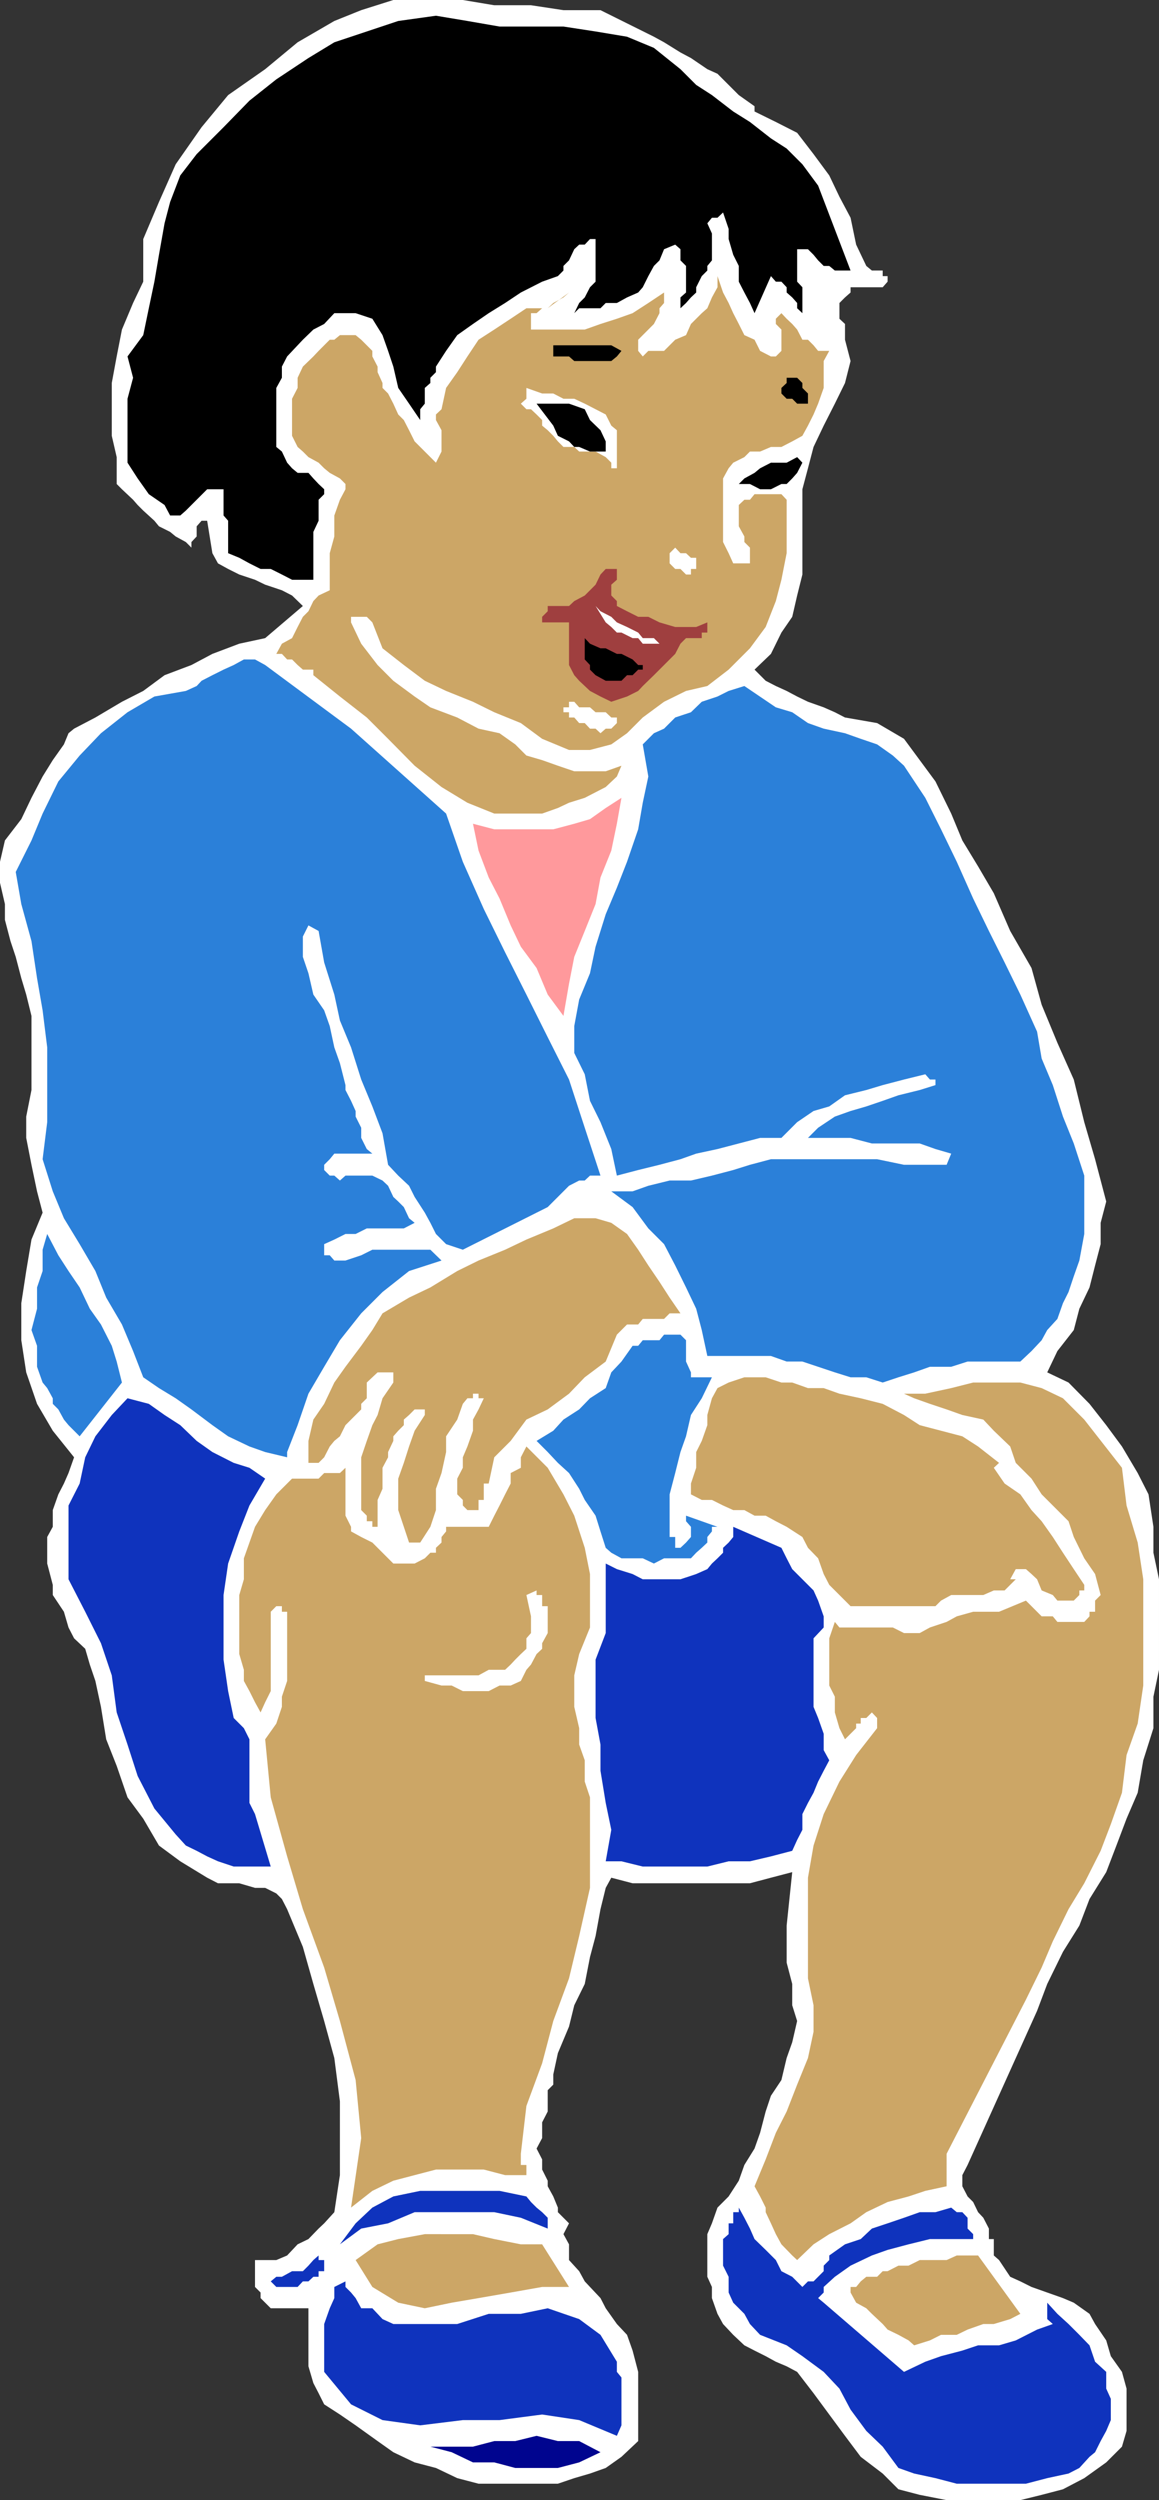
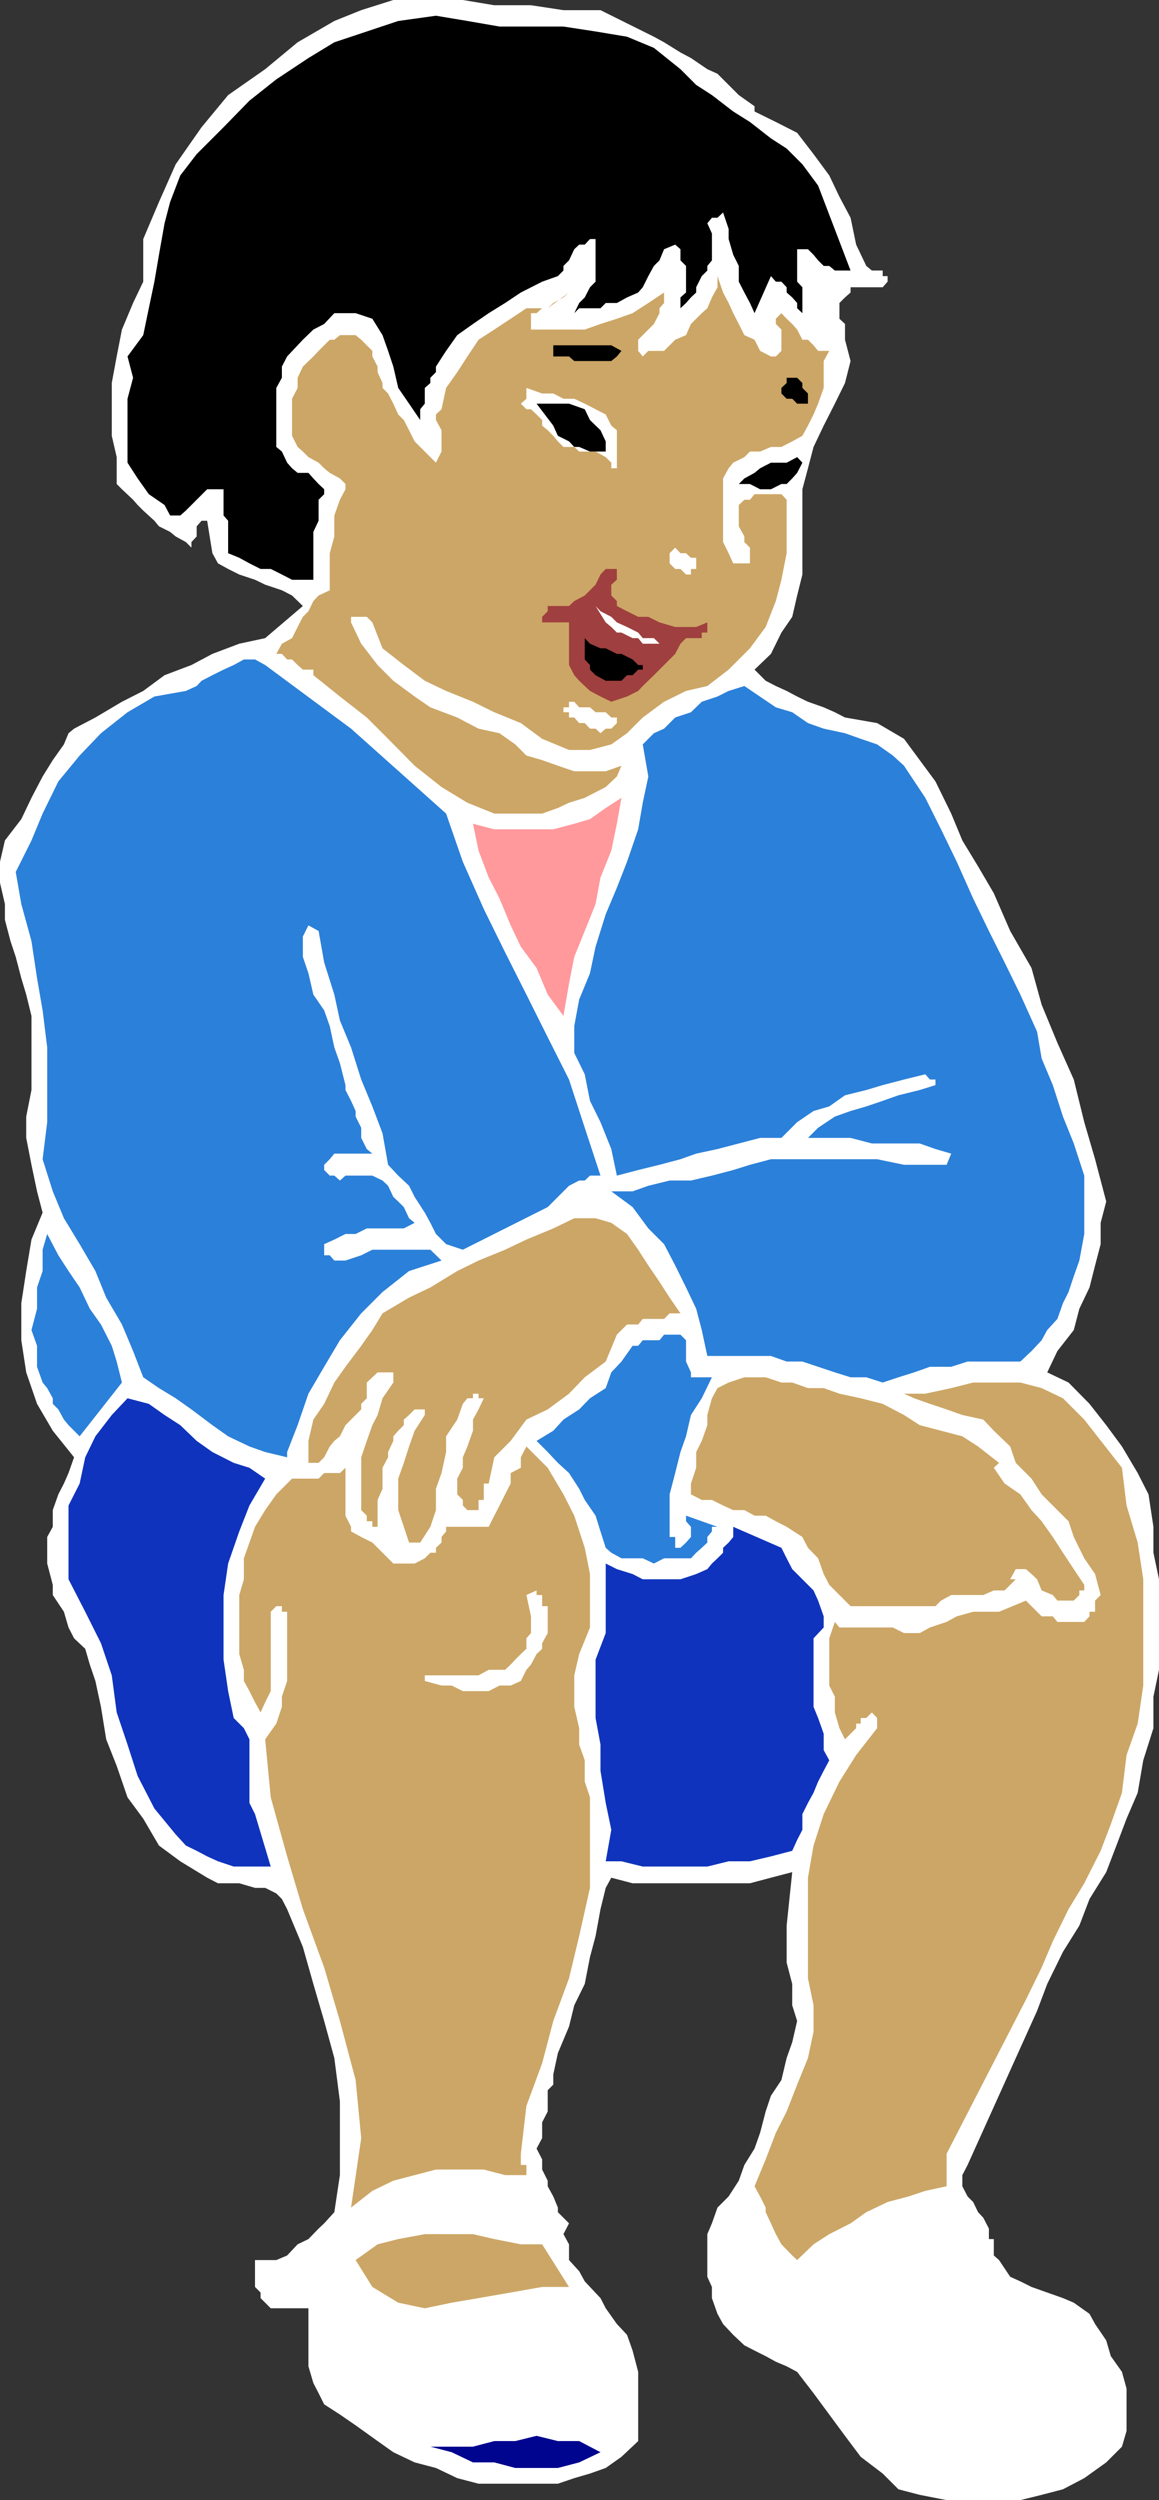
<svg xmlns="http://www.w3.org/2000/svg" width="353.602" height="762.398">
  <rect width="100%" height="100%" fill="#333333" stroke="none" />
  <path fill="#fff" d="m199.5 11.2 3.102 1.698 5 3.102 3.199 1.7 5 3.398 3.101 1.402 6.5 6.5 4.801 3.398V34l6.5 3.2 6.5 3.3 5 6.5L253 53.5l3.102 6.5 3.398 6.398 1.703 8.2 3.098 6.5L266 82.5h3.3v1.7h1.5v1.698l-1.5 1.7h-9.8v1.601l-1.7 1.5-1.698 1.7v4.8l1.699 1.598v4.8l1.699 6.5-1.7 6.7-3.097 6.3-3.402 6.7-3.098 6.5-1.703 6.5-1.7 6.402v26l-1.597 6.399-1.5 6.5-3.3 4.8-3.2 6.5-5 4.801 3.399 3.399 3.101 1.601 3.297 1.5 3.203 1.7L246.5 214l4.8 1.7 3.403 1.5 3.098 1.597 9.8 1.703 8.2 4.797 9.601 13 4.801 9.8 3.399 8.2 4.8 7.902 4.801 8.2 5 11.5 6.5 11.3 3.098 11.2L322.6 318l5 11.2 3.2 13 3.3 11.3 3.399 12.898-1.7 6.5v6.5l-1.698 6.5-1.7 6.7-3.101 6.5-1.7 6.5-5 6.402-3.101 6.5 6.5 3.098 6.402 6.5 5.098 6.5 4.8 6.5 4.802 8.101 3.3 6.5 1.5 9.899v7.902l1.7 8.098v27.601l-1.7 8.2V527l-3.101 9.797-1.7 9.902-3.398 7.899-3.101 8.199-3.102 8.101-5.098 8.2-3.101 8.101-5 8-4.8 9.801-3.098 8.2-21.199 47-1.601 3.097v3.402l1.601 3.098 1.7 1.703 1.5 3.098 1.597 1.699 1.703 3.3v3.2h1.5v5l1.598 1.402 3.402 5.098 3.098 1.402 3.402 1.7 4.797 1.699 4.8 1.699 3.302 1.402 4.8 3.399 1.7 3.101 3.398 5 1.402 4.801 3.399 4.797 1.402 5.101v12.899l-1.402 4.8-4.801 4.801-6.7 4.801-6.5 3.399-6.5 1.699-6.5 1.601h-22.5l-8.198-1.601-6.5-1.7-4.801-4.8-6.7-5.098-4.8-6.402-4.801-6.5-4.797-6.5-5-6.5-3.203-1.7-3.297-1.398-3.101-1.699-3.399-1.703-3.101-1.598-3.399-3.199-3.101-3.3-1.7-3.102-1.699-4.801v-3.399l-1.402-3.101v-13l1.402-3.297 1.7-4.8 3.398-3.403 3.101-4.797 1.7-4.8 3.101-5 1.7-4.802 1.699-6.5 1.601-4.8 3.2-4.801 1.597-6.7 1.703-4.8 1.5-6.5-1.5-4.797V605L240 598.5v-11.3l1.703-16.302-6.5 1.7-6.402 1.699H193l-6.5-1.7-1.7 3.102-1.597 6.5-1.5 8.2-1.703 6.398-1.598 8.203-3.199 6.5-1.601 6.5-3.399 8.098-1.402 6.5v3.101l-1.7 1.7v6.5l-1.699 3.3V652l-1.699 3.2 1.7 3.3v3.098l1.699 3.402v1.7l1.699 3.097 1.402 3.402v1.399l3.399 3.402-1.7 3.297 1.7 3.101v4.801l3.101 3.399 1.7 3.101 1.597 1.7 3.203 3.398 1.598 3.101 3.402 4.801 3.098 3.301 1.699 4.797 1.703 6.5v21.101l-5.101 4.801-4.801 3.399-4.801 1.699-4.797 1.402-5 1.7H146l-6.5-1.7-6.5-3.101-6.5-1.7-6.5-3.101-4.797-3.399-6.703-4.8-4.797-3.301-4.8-3.098-1.7-3.402-1.601-3.098-1.5-5.101v-17.7h-11.5l-3.102-3.101v-1.7l-1.7-1.699V689.2h6.5l3.302-1.402 3.199-3.399 3.3-1.601 3.102-3.2 1.7-1.597 3.097-3.402 1.703-11.301v-22.5l-1.703-13.2-3.098-11.3-3.3-11.297-3.2-11.3-4.8-11.5L86 579.097l-1.7-1.7-3.398-1.699h-3.101L73 574.297h-6.5l-3.297-1.7-8.203-5-6.5-4.8-4.797-8.2-4.8-6.5-3.301-9.597-3.2-8.102-1.601-9.898-1.7-7.902-1.699-5L26 502.797l-3.398-3.2-1.7-3.3L19.5 491.5l-3.398-5.102v-3.101l-1.7-6.5v-8.098l1.7-3.101V460.5l1.699-4.8 1.699-3.302 1.402-3.199 1.7-4.8-6.5-8.102-4.801-8.2L8 418.5l-1.5-9.8v-11.302l1.5-9.8L9.602 378 13 369.797l-1.7-6.5-1.698-8.098L8 347v-6.5l1.602-8.102v-22.601L8 303.297l-1.5-5-1.7-6.5L3.204 287 1.5 280.5v-4.8L0 269.2v-6.403l1.5-6.5 5-6.5 3.102-6.5 3.398-6.5 3.102-5L19.5 227l1.402-3.402 1.7-1.399 6.5-3.402L37.203 214l6.5-3.3 6.5-4.802 8.2-3.101 6.398-3.399L73 196.297l7.902-1.7 11.5-9.8-3.3-3.2L86 180l-5.098-1.703-3.101-1.5L73 175.199l-3.398-1.699-3.102-1.703-1.7-3.098-1.597-9.902H61.5L60 160.5v3.098l-1.598 1.699V167l-1.699-1.703-3.101-1.7-1.7-1.398L48.5 160.5l-1.398-1.703-3.399-3.098L42 154l-1.398-1.602-3.399-3.199-1.601-1.601v-8.2l-1.5-6.5v-16.101l1.5-8.098 1.601-8.199 3.399-8.102 3.101-6.5v-13l4.797-11.3 5.102-11.5L61.5 38.797 69.602 29l11.3-7.902 9.899-8.2L102 6.398l8.203-3.3L120 0h21.203l9.598 1.598H162l9.902 1.5h11.301l16.297 8.101" />
  <path d="m207.602 21.098 4.8 4.8L217.203 29l6.5 5 5.098 3.2 6.402 5L240 45.296l4.8 4.8 4.802 6.5L259.5 82.5h-4.797L253 81.098h-1.7l-1.698-1.7-1.399-1.699L246.5 76h-3.297v9.898l1.598 1.7V95.5l-1.598-1.5v-1.602l-1.5-1.699L240 89.2v-1.601l-1.598-1.7h-1.699l-1.5-1.699-5 11.301-1.402-3.102-1.7-3.199-1.699-3.3v-4.801l-1.699-3.399-1.402-4.8v-3.102l-1.7-5-1.699 1.601h-1.699l-1.402 1.7 1.402 3.101v8.2l-1.402 1.699V82.5l-1.7 1.7-1.699 3.398v1.601l-1.601 1.5-1.5 1.7L207.6 94v-3.3l1.7-1.5v-8.102l-1.7-1.7V76l-1.6-1.402L202.602 76l-1.399 3.398-1.703 1.7-1.7 3.101-1.698 3.399-1.399 1.601-3.402 1.5-3.098 1.7h-3.402L183.203 94h-6.5l-1.5 1.5 1.5-3.102 1.7-1.699L180 87.598l1.703-1.7v-13H180l-1.598 1.7h-1.699l-1.5 1.402-1.601 3.398-1.7 1.7V82.5l-1.699 1.7-4.8 1.698-6.5 3.301-4.801 3.2-5 3.101-4.801 3.297-4.801 3.402-3.398 4.801-3.102 4.797v1.703l-1.7 1.7v1.597l-1.698 1.5v4.8l-1.399 1.7v3.3l-3.402-5-3.301-4.8-1.5-6.5-1.598-4.797-1.699-4.8-3.101-5-5.102-1.7H102l-3.098 3.297-3.3 1.703-3.2 3.098-1.601 1.699-3.2 3.402L86 111.797v3.402l-1.7 3.098v18l1.7 1.402 1.602 3.399 1.5 1.699 1.699 1.402h3.3l1.5 1.7 1.602 1.699 1.7 1.601v1.5l-1.7 1.7v6.398l-1.601 3.402v14.598h-6.5L86 175.199l-3.398-1.699H79.5l-3.398-1.703-3.102-1.7-3.398-1.398v-9.902l-1.399-1.598v-8h-5L60 152.4l-1.598 1.6-1.699 1.7L55 157.2h-3.098l-1.699-3.2-4.8-3.3L42 145.897l-3.098-4.8v-19.5l1.7-6.399-1.7-6.5 4.801-6.5 1.7-8.199 1.699-8.102L48.5 77.7l1.703-9.601 1.7-6.5L55 53.5l5-6.5 8.203-8.203 7.899-8.098 8.199-6.5 9.8-6.5L102 12.9l19.5-6.5L133 4.796l9.602 1.601 9.8 1.7h19.5l9.801 1.5 9.598 1.601 8.199 3.399 8.102 6.5" />
  <path fill="#cca666" d="M235.203 108.7h1.5l1.7-1.7v-6.5l-1.7-1.703v-1.598l1.7-1.699L240 97.2l1.703 1.597 1.5 1.703 1.598 3.098h1.699l1.703 1.699 1.399 1.703H253l-1.7 3.098v8.199l-1.698 4.8-1.399 3.301-1.703 3.399-1.7 3.101-3.097 1.7-3.3 1.699h-3.2l-3.3 1.402H228.8l-1.7 1.7-3.398 1.699-1.402 1.699-1.7 3.101v19.399l1.7 3.402 1.402 3.098h5.098V167l-1.7-1.703v-1.7l-1.699-3.097V154l1.7-1.602h1.699l1.402-1.699h8.2l1.597 1.7v16.3l-1.598 8.098-1.699 6.5-3.101 7.902-4.801 6.5-6.5 6.5-6.5 5-6.5 1.5-6.7 3.301-6.5 4.797-4.8 4.8-4.8 3.403-6.5 1.7h-6.398l-8.2-3.403-6.5-4.797-8.101-3.3-6.5-3.2-8.2-3.3-6.5-3.102-6.398-4.801-6.5-5.098-3.101-7.902-1.7-1.7h-4.8v1.7l3.101 6.5 5 6.5 4.797 4.8 6.5 4.801 4.8 3.301 8.2 3.098 6.5 3.402 6.402 1.399 4.801 3.402 3.399 3.398 4.8 1.399 4.801 1.703 5 1.7h9.598l4.8-1.7-1.398 3.297-3.402 3.203-3.098 1.598-3.3 1.699-4.801 1.5-3.399 1.601-4.8 1.7H150.8l-8.2-3.301-7.898-4.797-8.203-6.5-8.098-8.203-6.5-6.5-8.199-6.399-8.101-6.5V204.2h-3.2l-1.601-1.402-1.7-1.7h-1.5l-1.6-1.699h-1.7l1.7-3.101 3.102-1.7L90.8 191.2l1.601-3.101 1.7-1.7 1.5-3.101 1.601-1.7 3.399-1.597v-11.3l1.398-5.102V157.2l1.703-4.8 1.7-3.2v-1.601l-1.7-1.7-3.101-1.699-1.7-1.402-1.699-1.7-3.101-1.699-1.7-1.699-1.601-1.402-1.7-3.399v-11.3l1.7-3.301V115.2l1.601-3.402 3.2-3.098 1.602-1.7 1.7-1.703 1.699-1.7H102l1.703-1.398h4.797l1.703 1.399 1.7 1.699 1.699 1.703v1.7l1.601 3.097v1.703l1.5 3.297v1.5l1.7 1.703 1.597 3.098 1.5 3.3 1.703 1.7 1.598 3.101 1.699 3.399 1.703 1.699 1.399 1.402 3.398 3.399 1.703-3.399v-6.5L133 128.098v-1.7l1.703-1.601 1.399-6.5 3.398-4.797 3.102-4.8 3.398-5.102 4.8-3.098 5-3.3 4.802-3.2h6.5l6.5-4.8-1.7 1.5-3.101 1.698L167.1 94h-1.699l-1.699 1.5H162v5h16.402l4.801-1.703 5-1.598L193 95.5l4.8-3.102 4.802-3.199v3.2L201.203 94v1.5l-1.703 3.297-1.7 1.703-3.097 3.098V107l1.399 1.7 1.699-1.7h4.8l1.7-1.703 1.699-1.7 3.3-1.398 1.5-3.402 3.302-3.297L215.8 94l1.402-3.3 1.7-3.102v-3.399l1.699 5 1.699 3.2 1.402 3.101 1.7 3.297 1.699 3.402 3.101 1.399 1.7 3.402 3.3 1.7" />
  <path fill="#fff" d="M253 95.5h-1.7v-6.3 6.3h1.7" />
  <path d="m189.602 107-1.399 1.7-1.703 1.398h-11.297l-1.601-1.399H168.8v-3.402h17.7l3.102 1.703m56.898 13v3.098h-3.297l-1.5-1.5H240L238.402 120v-1.703l1.598-1.5v-1.598h3.203l1.598 1.598v1.5L246.5 120" />
  <path fill="#fff" d="m186.5 129.797 1.703 1.402v11.598H186.5v-1.7l-1.7-1.699-3.097-1.699h-5l-1.5-1.402h-3.3l-1.7-1.7-1.402-1.699-1.7-1.699-1.699-1.402v-1.7l-1.699-1.699-1.703-1.601h-1.398l-1.7-1.7 1.7-1.5v-3.3l4.8 1.703h3.399l3.101 1.598h3.301l3.2 1.5 3.3 1.699 3.098 1.601 1.699 3.399" />
  <path d="M184.8 137.7H180l-3.297-1.403h-1.5l-1.601-1.7-3.399-1.699-1.402-3.101-5.098-6.7h9.899l4.8 1.7 1.598 3.3 3.203 3.102 1.598 3.399v3.101m59.999 3.399-1.597 3.101-1.5 1.7-1.703 1.699h-1.598l-3.199 1.601h-3.3l-3.102-1.601h-3.399l1.7-1.7 3.101-1.699 1.7-1.402 3.3-1.7H240l3.203-1.699 1.598 1.7" />
  <path fill="#fff" d="M212.402 173.5h-1.601v1.7h-1.5l-1.7-1.7H206l-1.7-1.703v-3.098L206 167l1.602 1.7h1.699l1.5 1.398h1.601v3.402" />
  <path fill="#9f3f3f" d="m188.203 176.797-1.703 1.5v3.3l1.703 1.7v1.5l3.098 1.601 3.402 1.7h3.098l3.402 1.699 4.797 1.402h6.402l3.399-1.402v3.101h-1.7v1.7h-4.8l-1.7 1.699-1.601 3.101-6.5 6.5-3.398 3.301-1.399 1.5-3.402 1.7L186.5 214l-3.297-1.602L180 210.7l-3.297-3.101-1.5-1.7-1.601-3.101v-13h-8.2v-1.7l1.7-1.699v-1.601h6.5l1.601-1.5 3.2-1.7 3.3-3.3 1.5-3.098 1.598-1.699h3.402v3.297" />
  <path fill="#fff" d="M201.203 196.297h-5.101l-1.399-1.7H193l-3.398-1.699h-1.399L186.5 191.2l-1.7-1.402-3.097-5 1.5 1.601 3.297 1.7 1.703 1.699 3.098 1.402 3.402 1.7 1.399 1.699h3.398l1.703 1.699" />
  <path d="M196.102 202.797v1.402h-1.399L193 205.9h-1.7l-1.698 1.699H184.8l-3.098-1.7L180 204.2v-1.402l-1.598-1.7v-6.5l1.598 1.7 3.203 1.402h1.598l3.402 1.7h1.399l3.398 1.699 1.703 1.699h1.399" />
  <path fill="#2b80d9" d="m107.102 222.2 29 25.898 5.101 14.699 6.399 14.402 6.5 13.2 6.5 12.898 6.5 13 6.5 12.902 4.8 14.7 4.801 14.601H180l-1.598 1.5h-1.699l-3.101 1.598-1.7 1.699-1.699 1.703-1.402 1.398-1.7 1.7-25.898 13-5.101-1.7-3.102-3.101-1.7-3.399-1.698-3.101L126.5 365l-1.7-3.402-3.3-3.098-3.098-3.3-1.699-9.602-3.101-8.2-3.399-8.199-3.101-9.8-3.399-8.2-1.703-7.902-3.098-9.797-1.699-9.602-3.101-1.699-1.7 3.399v6.199l1.7 5 1.5 6.5 3.3 4.8 1.7 4.801 1.398 6.5 1.703 4.801 1.7 6.7v1.5l1.699 3.3 1.398 3.098v1.703l1.703 3.398V347l1.7 3.398 1.699 1.399H102l-1.398 1.703-1.7 1.7v1.597l1.7 1.703H102l1.703 1.5 1.7-1.5h8.199l3.101 1.5 1.7 1.598L120 365l1.5 1.398 1.703 1.7 1.598 3.402 1.699 1.398-3.297 1.7h-11.3l-3.403 1.699h-3.098L102 378l-3.098 1.398v3.399h1.7l1.398 1.601h3.402l4.801-1.601 3.399-1.7H131.3l3.402 3.301-9.902 3.2-8.098 6.402-6.5 6.5-6.5 8.2-4.8 8.097L94.101 425l-3.301 9.598-3.2 8.199v1.601l-6.699-1.601-4.8-1.7-6.5-3.097-4.801-3.402-6.399-4.801-4.8-3.399-5.102-3.101L43.703 420l-3.101-8-3.399-8.102-4.8-8.199-3.301-8.101-4.801-8.2L19.5 371.5l-3.398-8.203L13 353.5l1.402-11.3v-22.802L13 308.098l-1.7-9.801L9.603 287 6.5 275.7l-1.7-9.802 4.802-9.601 3.398-8.2 4.8-9.8 6.5-7.899 6.5-6.8 8.102-6.399 8.2-4.8 9.601-1.7L60 209.2l1.5-1.601 3.3-1.7 3.403-1.699 3.098-1.402 3.101-1.7h3.399l3.101 1.7 26.2 19.402m129.601-6.5 5 1.5 4.797 3.3 4.8 1.7 6.5 1.398 4.802 1.699 5 1.703 4.8 3.398 3.399 3.102 6.5 9.797 4.8 9.601 4.801 9.899 5 11.203 4.801 9.898 4.797 9.602 4.8 9.797 5.102 11.3 1.399 8.2 3.402 8.101 3.098 9.602 3.3 8.2 3.2 9.8v17.797l-1.5 8.101-1.7 4.801L326 394l-1.7 3.398-1.698 4.801-3.102 3.399-1.7 3.101-3.097 3.301-3.402 3.2h-16.098l-5 1.597h-6.5l-4.8 1.703-4.801 1.5-4.801 1.598-5-1.598H259.5l-4.797-1.5-5.101-1.703-4.801-1.598H240l-4.797-1.699h-19.402l-1.7-7.902-1.699-6.5-3.101-6.5-3.301-6.7-3.398-6.5-4.801-4.8-4.801-6.5-6.5-4.801h6.5l4.8-1.7 6.5-1.597h6.5l6.403-1.5 6.5-1.703 5.098-1.598 6.402-1.699h32.399l8.199 1.7h13l1.402-3.403-4.8-1.399-4.801-1.699H266L259.5 347h-13l3.102-3.102 5.101-3.398 4.797-1.703 4.8-1.399 5-1.699 4.802-1.699 6.5-1.602 4.8-1.5V329.2h-1.699l-1.402-1.601-6.5 1.601-6.5 1.7-5 1.5-6.5 1.601-4.801 3.398-4.797 1.399-5 3.402-4.8 4.801h-6.5l-13 3.398-6.5 1.399-4.801 1.703-6.399 1.7-6.5 1.597-6.5 1.703-1.703-8.102-3.297-8.199-3.203-6.5-1.598-8.101-3.199-6.5v-8.2l1.5-8.101 3.297-8 1.703-8.098 3.098-9.902 3.402-8.098 3.098-7.902 3.402-9.899 1.399-8.101 1.699-8-1.7-9.797 3.399-3.402 3.102-1.399 3.398-3.402 4.8-1.598 3.302-3.199 4.8-1.602 3.399-1.699 4.8-1.5 9.602 6.5" />
  <path fill="#fff" d="M186.5 218.797h1.703v1.703l-1.703 1.7h-1.7l-1.597 1.398-1.5-1.399H180l-1.598-1.699h-1.699l-1.5-1.703h-1.601v-1.598h-1.7v-1.5h1.7V214h1.601l1.5 1.7H180l1.703 1.5h3.098l1.699 1.597" />
  <path fill="#ff999c" d="m171.902 309.797-4.8-6.5-3.399-8.098-4.8-6.5-3.102-6.5-3.399-8.199-3.3-6.402-3.102-8.2-1.7-8.199 6.5 1.7h18l6.403-1.7 4.797-1.402 4.8-3.399 4.802-3.101-1.399 7.902-1.703 8.2-3.297 8.199-1.5 8.101-3.3 8.2-3.2 7.898-1.601 8.203-1.7 9.797" />
  <path fill="#cca666" d="M207.602 400.5H204.3l-1.7 1.7h-6.5l-1.398 1.698H191.3l-1.7 1.7-1.398 1.402-3.402 8.2-6.399 4.8-4.8 5-6.5 4.797-6.5 3.101-4.801 6.5-5 5-1.7 8h-1.5v5H146v3.102h-3.398l-1.399-1.402v-1.7L139.5 455.7v-4.8l1.703-3.301v-3.2l1.399-3.3 1.699-4.801v-3.399l1.699-3.101 1.602-3.399H146V425h-1.7v1.398h-1.698l-1.399 1.7-1.703 4.8-3.398 5.102v4.797l-1.399 6.402L133 454v6.5l-1.7 5.098-3.097 4.8h-3.402l-1.598-4.8-1.703-5.098v-9.602l1.703-4.8 1.598-5 1.699-4.801 3.102-4.797v-1.703H126.5l-1.7 1.703-1.597 1.398v1.7l-1.703 1.699L120 438v1.398l-1.598 3.399v1.601l-1.699 3.2V454l-1.5 3.398v8.2h-1.601v-1.7h-1.7V462.2l-1.699-1.699v-16.102l1.7-5 1.699-4.8 1.601-3.098 1.5-5.102 3.297-4.8V418.5h-4.797l-1.601 1.5-1.7 1.598v4.8l-1.699 1.7v1.699l-4.8 4.8-1.7 3.403-1.703 1.398-1.398 1.7-1.7 3.3-1.699 1.7h-3.101v-6.7l1.5-6.5 3.3-4.8 3.098-6.5 3.402-4.801 4.801-6.399 3.399-4.8 3.101-5.098 8.098-4.8 6.5-3.102 8.199-5 6.5-3.2 8.102-3.3 6.5-3.098 8.199-3.402 6.402-3.098h6.5l4.797 1.398 4.8 3.399 3.403 4.8 3.098 4.801 3.402 5 3.098 4.801 3.3 4.801" />
  <path fill="#2b80d9" d="M37.203 421.598 24.301 438l-1.7-1.703-1.699-1.7-1.402-1.699-1.7-3.101-1.698-1.7v-1.699l-1.7-3.101-1.402-1.7-1.7-4.8v-6.399l-1.698-4.8 1.699-6.5v-6.5l1.699-5v-6.5l1.402-4.801 3.399 6.5 3.101 4.8 3.399 5 3.101 6.5 3.399 4.801 3.3 6.5 1.5 4.801 1.602 6.399" />
  <path fill="#0f33bd" d="m184.8 476.797 3.403 1.703L193 480l3.102 1.598h11.5l4.8-1.598 3.399-1.5 1.402-1.703 1.7-1.598 1.699-1.699V472l1.699-1.602 1.402-1.699v-3.101l14.7 6.402 1.597 3.2 1.703 3.3 6.5 6.5 1.399 3.098 1.699 4.8v3.399l-3.098 3.3V520.5l1.399 3.398 1.699 4.801v5l1.699 3.098-1.7 3.203-1.698 3.297-1.399 3.402-1.703 3.098-1.7 3.402V558l-1.597 3.098-1.5 3.3-6.5 1.7-6.402 1.5h-6.5l-6.5 1.601h-19.7l-6.5-1.601h-4.8L186.5 558l-1.7-8.203-1.597-9.797v-8l-1.5-8.102v-17.8l3.098-8.098v-21.203" />
  <path fill="#2b80d9" d="m184.8 472-1.597-5-1.5-4.8-3.3-4.802-1.7-3.398-3.101-4.8-3.399-3.102-3.101-3.301-3.399-3.399 5.098-3.101 3.101-3.399 4.801-3.101 3.297-3.399 4.8-3.101 1.7-4.797 3.102-3.3 3.398-4.802h1.703l1.399-1.699h5.101l1.399-1.699h5l1.699 1.7v6.5l1.5 3.3v1.5h6.402l-3.101 6.398-3.301 5.102-1.5 6.5-1.7 4.797-1.601 6.402-1.7 6.5v13h1.7V472h1.602l1.699-1.602 1.5-1.699v-3.101l-1.5-1.7V462.2l9.601 3.399h-1.699V467l-1.402 1.7v1.698L214.1 472l-1.699 1.5-1.601 1.7h-8.2l-3.101 1.597-3.398-1.598h-6.5L186.5 473.5l-1.7-1.5" />
  <path fill="#cca666" d="m298.402 441.098 6.399 5-1.598 1.5 3.297 4.8 4.8 3.301 3.403 4.801 3.098 3.398 3.402 4.801 3.098 4.801 3.3 5 3.2 4.797V485h-1.5v1.398l-1.7 1.7h-5l-1.398-1.7-3.402-1.398-1.399-3.402-1.699-1.598-1.703-1.5h-3.098l-1.699 3.098h1.7L306.5 485h-3.297L300 486.398h-9.797l-3.101 1.7-1.7 1.699H259.5l-6.5-6.5-1.7-3.297-1.698-4.8-3.102-3.2-1.7-3.3-4.8-3.102-3.297-1.7-3.101-1.699h-3.399l-3.101-1.699h-3.399l-3.101-1.402-3.399-1.7h-3.101L210.8 455.7v-3.3l1.601-4.801v-4.801l1.7-3.399 1.699-4.8V431.5l1.402-5.102 1.7-3.101 3.398-1.7 4.8-1.597h6.5l4.801 1.598h3.301l4.797 1.699h4.8l4.802 1.703 6.5 1.398 6.699 1.7 6.5 3.402 4.8 3.098 6.5 1.699 6.5 1.703 4.801 3.098" />
  <path fill="#cca666" d="m342.3 447.598 1.403 11.5 3.399 11.3 1.699 11.2V514l-1.7 11.598-3.398 9.601-1.402 11.5-3.399 9.598-3.101 8.101-5 9.899-4.801 7.902-4.797 9.801-3.402 8-4.801 9.797-24.2 47v9.902l-6.5 1.399-5.097 1.699-6.402 1.703-6.5 3.098L259.5 678l-6.5 3.297-4.797 3.101-5 4.801-1.5-1.402-3.3-3.399-1.7-3.101-1.5-3.297-1.601-3.402v-1.399l-1.7-3.402-1.699-3.098 3.399-8.199 3.101-8.102 3.297-6.5 3.203-8.199 3.297-8.101 1.703-8V611.5l-1.703-8.203v-30.7l1.703-9.8 3.098-9.598 4.8-9.902 5.102-8.098 6.399-8.199v-3.102L266 522.2l-1.7 1.7h-1.698v1.699h-1.399V527l-1.703 1.7-1.7 1.698-1.698-3.398-1.399-4.8v-4.802L253 514v-14.402l1.703-5 1.399 1.699h16.3l3.399 1.703h4.8l3.102-1.703 5.098-1.7 3.101-1.699 5-1.398h7.899l8.199-3.402 1.703 1.699 1.7 1.703 1.398 1.398h3.402l1.399 1.7h8.199l1.601-1.7V491.5h1.7v-3.402l1.699-1.7-1.7-6.398-3.3-4.8-3.2-6.5-1.601-4.802-8.2-8.199-3.097-4.8-4.8-4.801-1.7-5-5-4.801-3.203-3.399-6.398-1.398-4.801-1.703-5.098-1.7-4.8-1.699L275.8 425h6.5l7.902-1.703 6.7-1.7H311.3l6.5 1.7 6.5 3.101 6.5 6.5 11.5 14.7" />
  <path fill="#0f33bd" d="m80.902 450.898-4.8 8.2L73 467l-3.398 9.797-1.399 9.601v19.7l1.399 9.601 1.699 8.2L74.402 527l1.7 3.398v19.399l1.699 3.402 4.8 16h-11.3l-4.801-1.601-3.297-1.5-3.203-1.7-3.297-1.601-3.101-3.399-6.5-7.898L42 541.598 38.902 532l-3.3-9.8-1.5-11.302-3.301-9.8L26 491.5l-5.098-9.902v-22.5l3.399-6.7 1.699-8L29.102 438l5-6.5 4.8-5.102 6.5 1.7 4.801 3.402L55 434.598l5 4.8 4.8 3.399 6.5 3.3 4.802 1.5 4.8 3.301" />
  <path fill="#cca666" d="m176.703 504.398-1.5 6.5v9.602l1.5 6.5v5l1.7 4.797v6.5l1.597 4.8V575.7l-3.297 14.7-3.101 12.898-4.801 13-3.399 12.902-4.8 13-1.7 14.598v3.402h1.7v3.098h-6.5l-6.5-1.7H133l-6.5 1.7L120 665l-6.398 3.098-6.5 5.101L110.203 652l-1.703-17.703-4.797-18-4.8-16.297-6.5-17.8-4.801-16.102-5-18-1.7-17.7 3.399-4.8L86 520.5v-3.102l1.602-4.8V491.5H86v-1.703h-1.7l-1.698 1.703v24.2l-1.7 3.398-1.402 3.101-1.7-3.101-1.698-3.399-1.7-3.101v-3.399L73 504.4v-18l1.402-4.801V475.2l3.399-9.601 3.101-5.098 3.399-4.8 4.8-4.802h8.102l1.7-1.699h4.8l1.7-1.601V462.2l1.699 3.399V467l3.101 1.7 3.399 1.698 6.398 6.399h6.5l3.102-1.598 1.699-1.699H133V472l1.703-1.602V468.7l1.399-1.699v-1.402h13l1.699-3.399 1.601-3.101 1.7-3.399 1.699-3.3v-3.2l3.101-1.601v-3.2l1.7-3.3 6.5 6.5 4.8 8.101 3.301 6.5 3.2 9.801 1.597 8v16.297l-3.297 8.101" />
  <path fill="#fff" d="M167.102 492.898V498l-1.7 3.098v1.699l-1.699 1.601-1.703 3.2-1.398 1.601-1.7 3.399-3.101 1.402h-3.399l-3.3 1.7h-7.899l-3.402-1.7h-3.098l-5.101-1.402v-1.7H146l3.102-1.699h5l1.699-1.601 1.402-1.5 1.7-1.7 1.699-1.601v-3.2L162 498v-5.102l-1.398-6.5 3.101-1.398v1.398h1.7v3.399h1.699v3.101" />
-   <path fill="#0f33bd" d="m167.102 679.598-8.2-3.301-8.101-1.7H126.5L118.402 678l-8.199 1.598-6.5 4.8L108.5 678l5.102-4.8 6.398-3.403 8.203-1.7h24.2l8.199 1.7L162 671.5l1.703 1.7 1.7 1.398 1.699 1.699v3.3m77.698 17.801 1.7-1.699h1.703l1.399-1.402 1.699-1.7v-1.699L253 689.2v-1.402l4.8-3.399 4.802-1.601 3.398-3.2 4.8-1.597 5-1.703 4.802-1.7h4.8l4.801-1.398 1.7 1.399h1.699l1.601 1.699v3.3l1.7 1.7v1.5h-13.2l-6.5 1.601-6.402 1.7-4.801 1.699-6.5 3.101-4.797 3.399-3.402 3.101v1.7l-1.7 1.699 1.7 1.402 24.5 21.098 6.5-3.098 4.8-1.699 6.5-1.703 4.801-1.598h6.399l5.101-1.5 6.5-3.3 4.801-1.7-1.703-1.5v-5l3.102 3.399L326 708.7l3.3 3.301 3.102 3.2 1.7 5 3.398 3.097v5.101l1.402 3.102v6.5l-1.402 3.297-1.7 3.101-1.698 3.399-1.7 1.402-3.101 3.399-3.301 1.699-6.5 1.402-6.5 1.7h-21.098l-6.5-1.7-6.5-1.402-4.8-1.7-4.801-6.5-5-4.8-4.801-6.5-3.398-6.399-4.801-5.101-6.5-4.797-4.801-3.3-8.098-3.2-3.101-3.3-1.7-3.102-3.398-3.399-1.402-3.101v-4.801l-1.7-3.399v-8.101l1.7-1.5V678h1.402v-3.402h1.7v-1.399l1.699 3.098 1.699 3.3 1.402 3.2 3.399 3.3 3.101 3.102 1.7 3.399 3.3 1.699 3.098 3.101" />
  <path fill="#cca666" d="M173.602 697.398h-8.2l-9.601 1.7-9.801 1.699-8.2 1.402-8.198 1.7-8.102-1.7-7.898-4.8-5.102-8.2 6.703-4.8 6.297-1.602 8.102-1.5H144.3l6.5 1.5 8.101 1.601h6.5l8.2 13" />
-   <path fill="#0f33bd" d="M97.203 694.297h-1.601l-1.5 1.402h-1.7l-1.601 1.7h-6.5l-1.7-1.7 1.7-1.402H86l3.102-1.7h3.3l1.7-1.699 1.5-1.699 1.601-1.402v1.402h1.7v3.399h-1.7v1.699" />
-   <path fill="#cca666" d="m311.3 705.598-3.097 1.601-5 1.5H300l-4.797 1.7-3.3 1.601h-4.801l-3.399 1.7-4.8 1.5-1.7-1.5-3.101-1.7-3.301-1.602-1.5-1.699-3.301-3.101-1.7-1.7-3.097-1.699-1.703-3.101v-1.7h1.703l1.399-1.699 1.699-1.402h3.3l1.7-1.7h1.5l3.3-1.699h3.102l3.399-1.699h8.199l3.101-1.402h6.5l12.899 17.8" />
-   <path fill="#0f33bd" d="M120 708.7h19.5l9.602-3.102h9.8l8.2-1.7 9.601 3.301 6.5 4.801 5 8.2v3.097l1.399 1.703v14.598l-1.399 3.199-11.5-4.797-11.3-1.703-13 1.703h-11.2l-13 1.598-11.5-1.598-9.601-4.8-8.2-9.903v-14.598l1.7-4.8 1.398-3.102v-3.399l3.402-1.699v1.7l1.7 1.699 1.398 1.699 1.703 3.101h3.399l1.601 1.7 1.5 1.601 3.297 1.5" />
  <path fill="#00058f" d="m183.203 747.797-6.5 3.101-6.5 1.7h-13l-6.402-1.7h-6.5l-6.5-3.101-6.5-1.7h13l6.5-1.699h6.402l6.5-1.601 6.5 1.601h6.5l6.5 3.399" />
</svg>